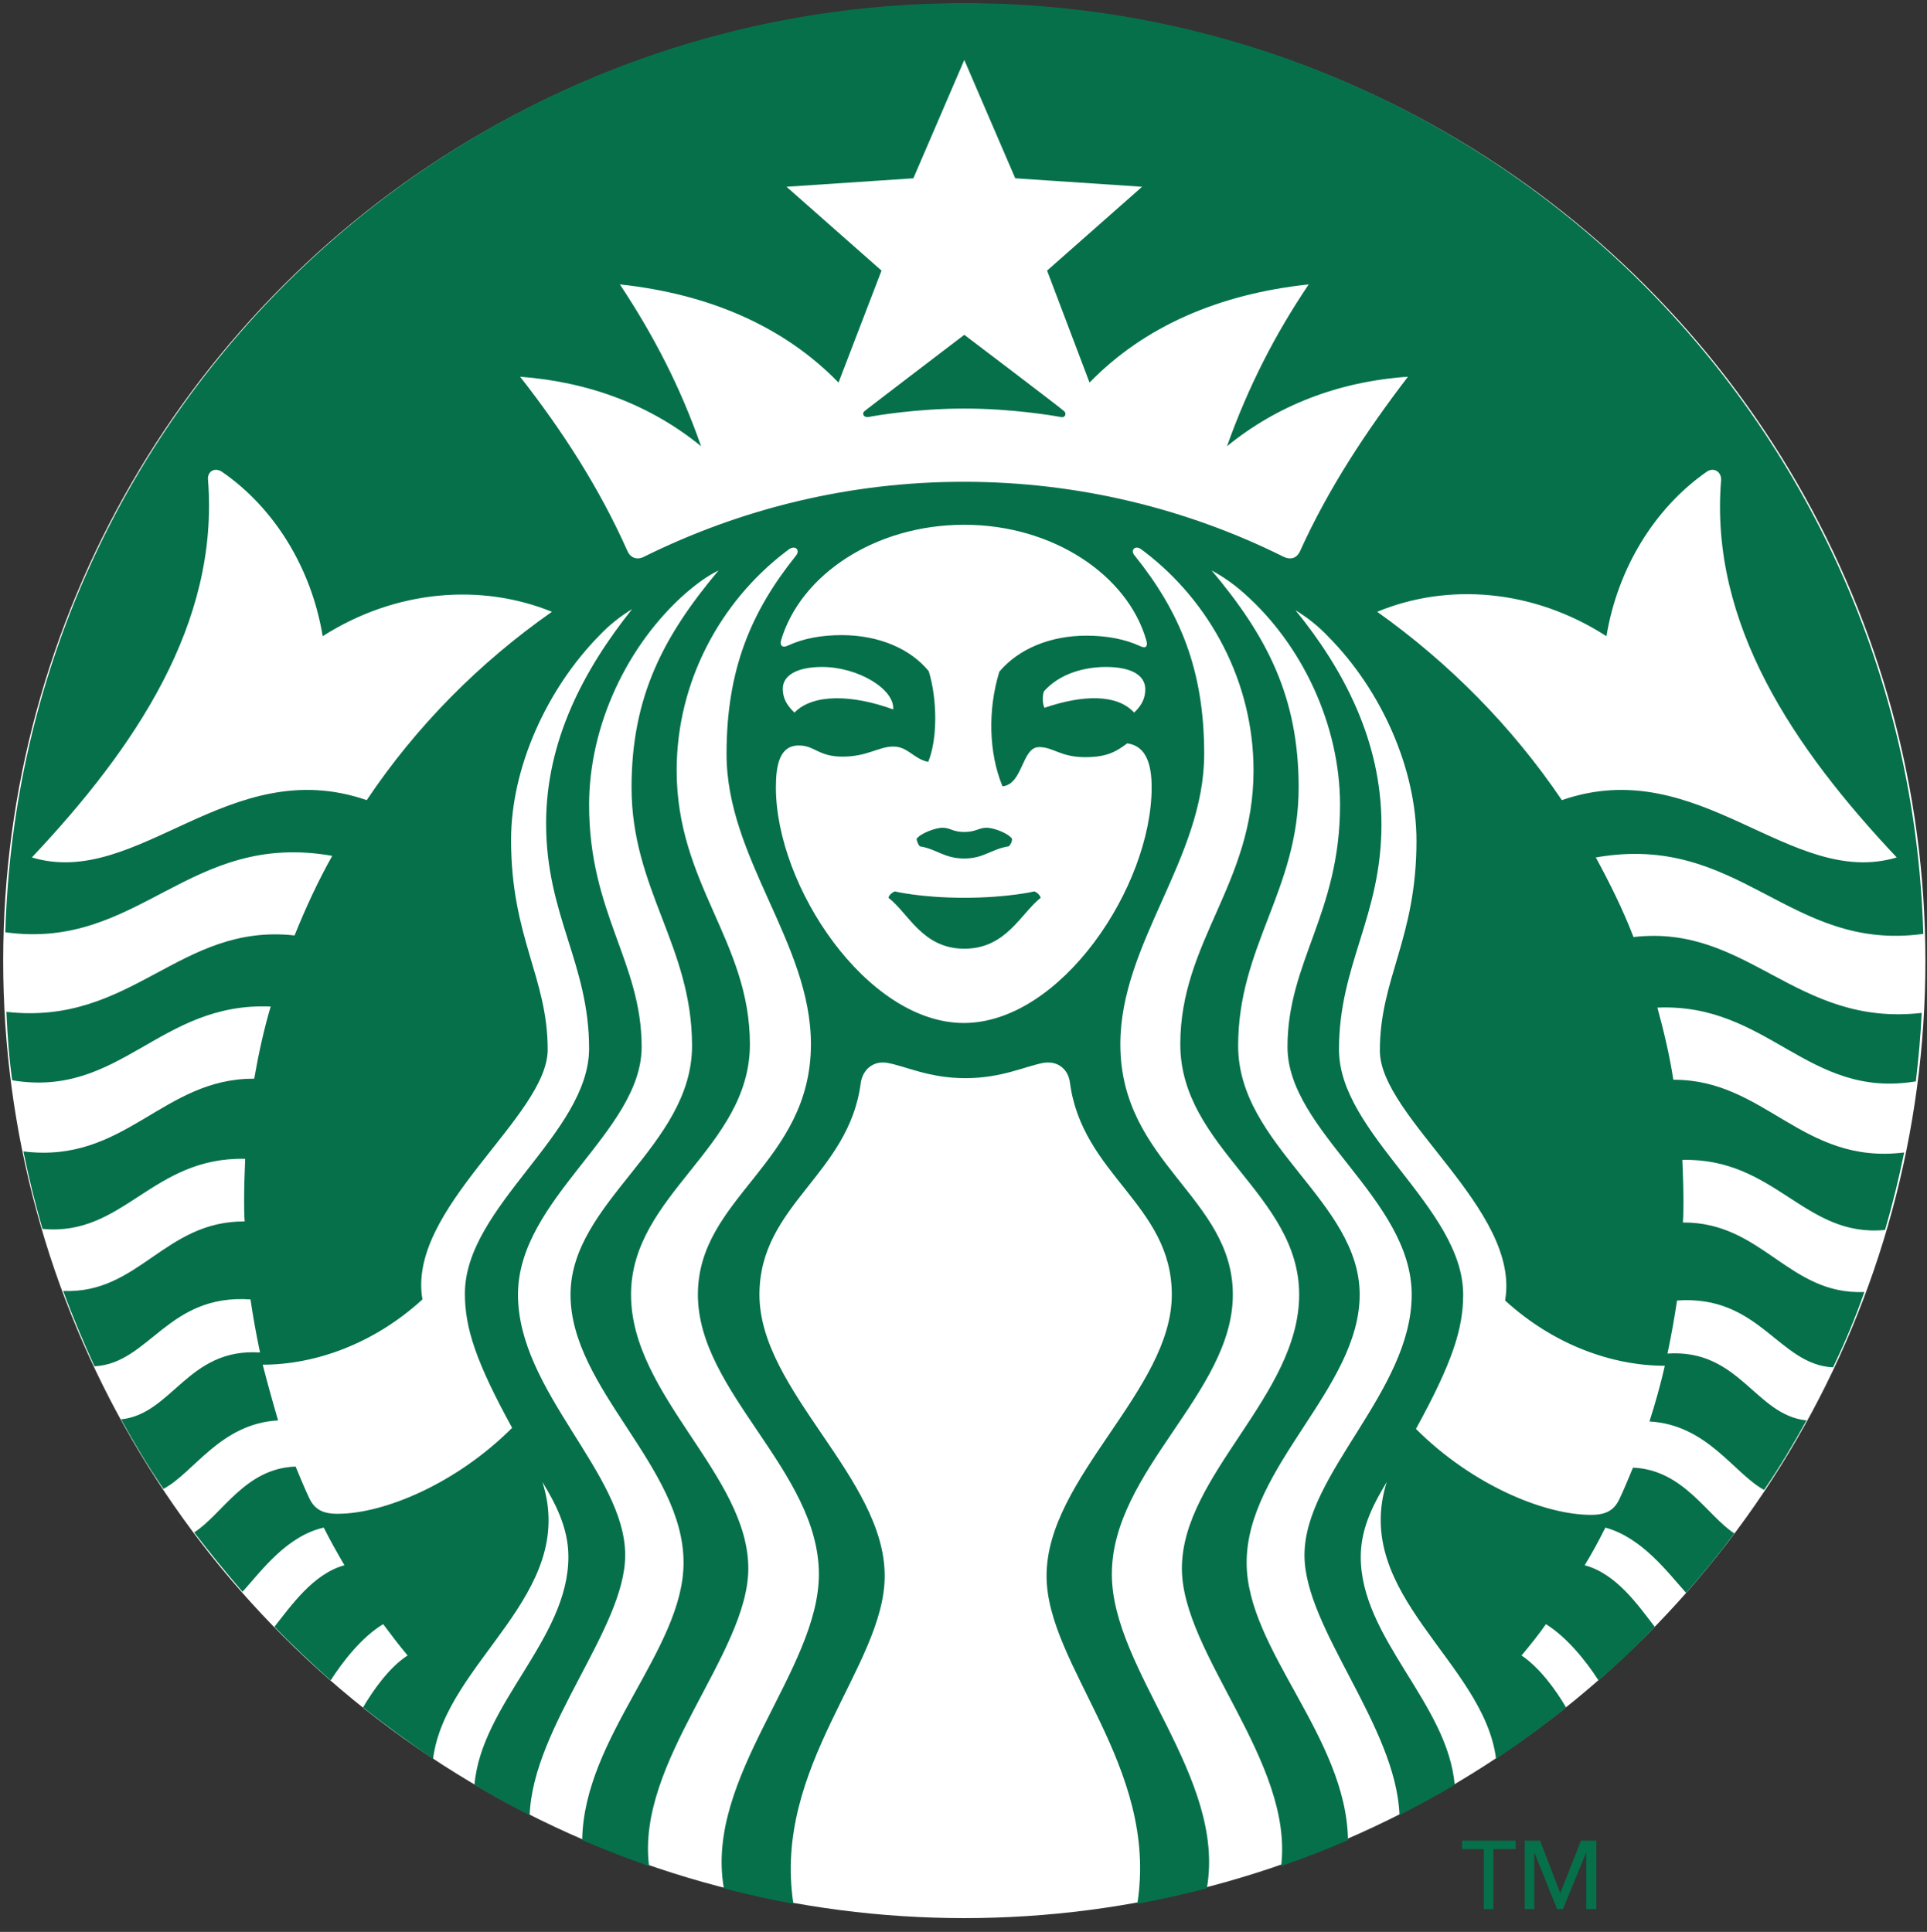
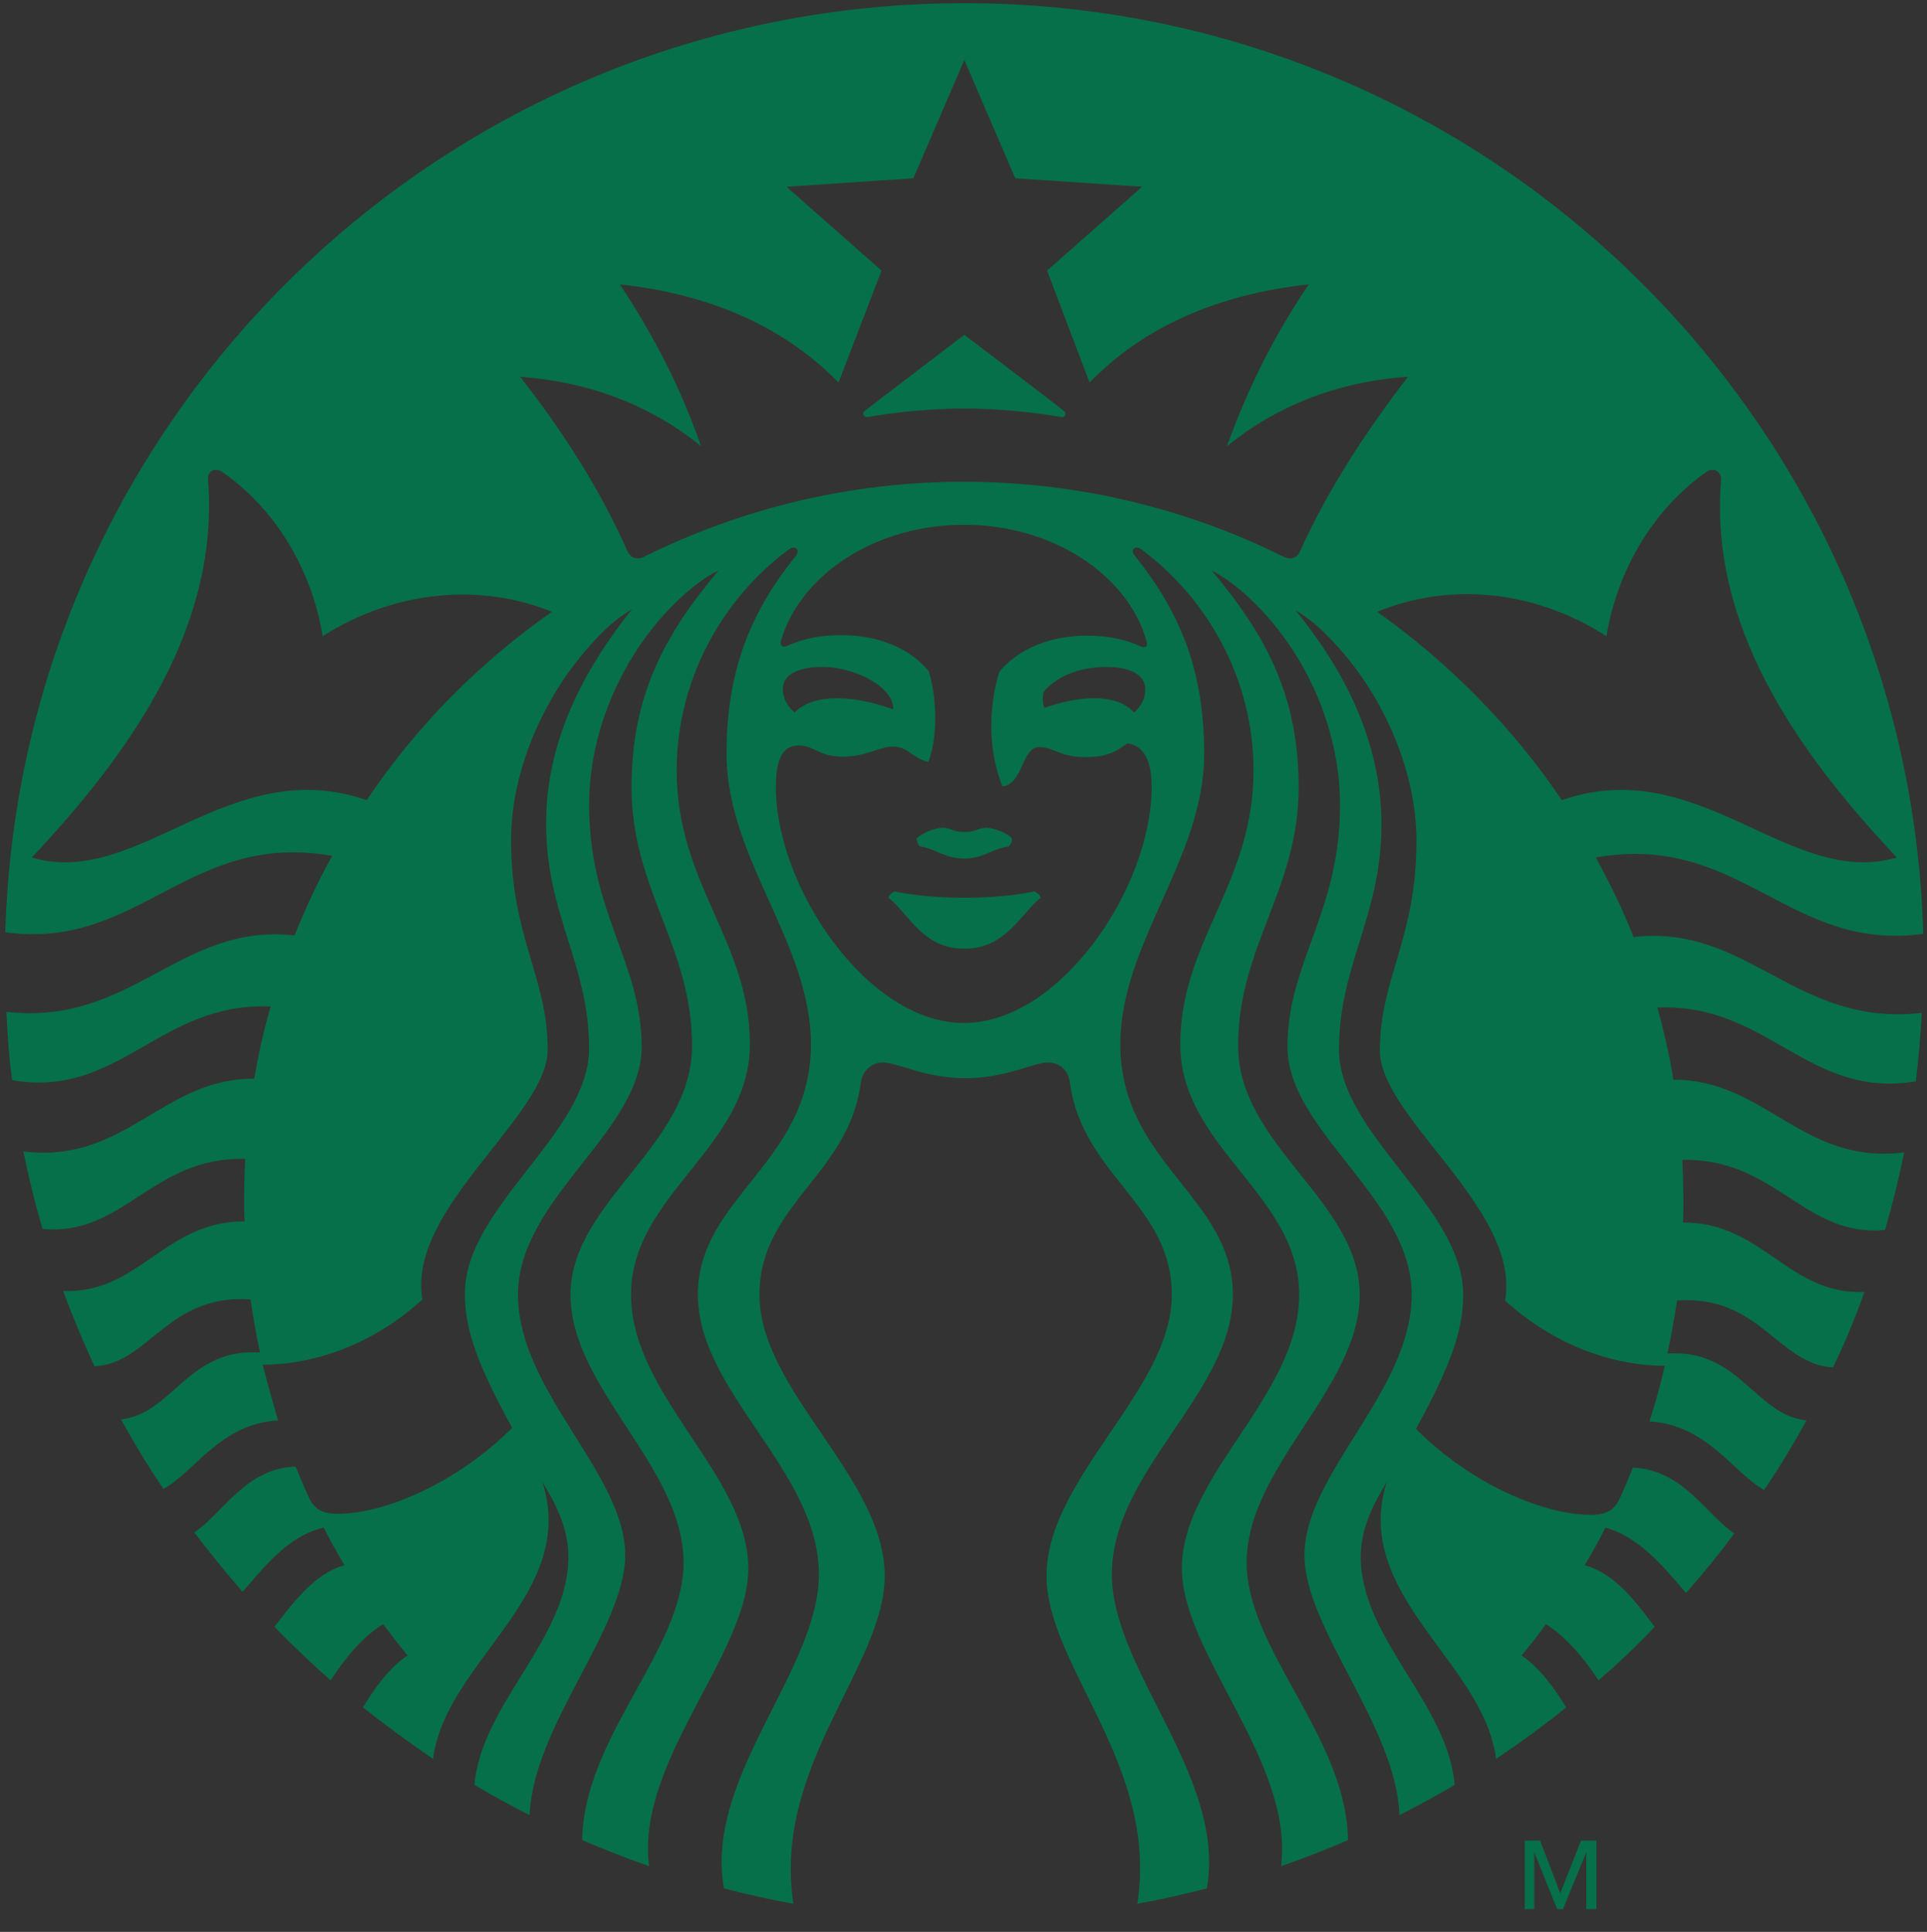
<svg xmlns="http://www.w3.org/2000/svg" version="1.1" id="Layer_1" x="0px" y="0px" viewBox="0 0 363.1 364.1" style="enable-background:new 0 0 363.1 364.1;" xml:space="preserve">
  <rect x="0" y="0" width="363.1" height="364.1" fill="#333333" stroke="none" />
  <style type="text/css">
	.st0{fill:#FFFFFF;}
	.st1{fill:#06704B;}
</style>
-   <ellipse class="st0" cx="181.7" cy="181.1" rx="181.1" ry="180.4" />
  <g>
-     <line class="st1" x1="281.4" y1="348.5" x2="281.4" y2="359.8" />
    <polyline class="st1" points="290.2,346.9 294,356.8 294,356.8  " />
    <path class="st1" d="M199.9,78.6L199.9,78.6c-1.6-0.3-9.3-1.6-18.2-1.6c-8.9,0-16.6,1.3-18.1,1.6c-0.9,0.1-1.3-0.7-0.6-1.2   c0.6-0.5,18.7-14.3,18.7-14.3s18.2,13.8,18.7,14.3C201.1,77.9,200.7,78.8,199.9,78.6z M168.6,168L168.6,168c0,0-1,0.4-1.2,1.2   c3.8,2.9,6.4,9.6,14.3,9.6c7.9,0,10.6-6.6,14.4-9.6c-0.3-0.9-1.2-1.2-1.2-1.2s-5,1.2-13.2,1.2C173.5,169.2,168.6,168,168.6,168z    M181.7,156.8L181.7,156.8c-2.2,0-2.6-0.8-4.1-0.8c-1.4,0-4.2,1.1-4.9,2.1c0.1,0.6,0.3,1,0.6,1.4c3.2,0.5,4.6,2.3,8.4,2.3   c3.7,0,5.1-1.8,8.4-2.3c0.4-0.4,0.6-0.9,0.6-1.4c-0.6-1-3.4-2.1-4.8-2.1C184.4,156,183.9,156.8,181.7,156.8z M362.1,190.9   L362.1,190.9c-0.2,4.4-0.6,8.6-1.1,12.9c-20.4,3.4-27.8-14.8-48.7-13.9c1.2,4.4,2.3,9,3,13.6c17.3-0.1,24.3,16.1,43.5,13.7   c-1,4.9-2.2,9.8-3.6,14.6c-15.2,1.5-20.6-13.6-38.2-13.2c0.1,2.5,0.2,5,0.2,7.6c0,1.4,0,2.9-0.1,4.2c15-0.1,19.9,13.7,34.2,13.1   c-1.7,4.9-3.7,9.6-5.9,14.2c-10.3-0.5-13.8-13.7-29.4-12.6c-0.5,3.3-1.1,6.7-1.8,10c13.6-0.9,16.5,11.6,26.2,12.6   c-2.5,4.5-5.1,8.9-8,13.1c-5.7-3.1-10.7-12.3-21.6-12.9c1.1-3.4,2.1-7,2.9-10.5c-9.7,0-20.8-3.8-30.1-12.3   c3-17.1-23.6-34.5-23.6-47.1c0-13.6,6.9-21.1,6.9-39.5c0-13.6-6.6-28.4-16.6-38.5c-1.9-2-3.9-3.6-6.2-5   c9.2,11.3,16.2,24.8,16.2,40.4c0,17.3-8,26.4-8,42.4c0,15.9,23.4,29.8,23.4,46.2c0,6.5-2.1,12.9-8.9,25.3   c10.5,10.5,24.1,16.2,33,16.2c2.9,0,4.4-0.9,5.4-3.1c0.9-1.9,1.7-3.9,2.5-5.8c9.5,0.4,13.9,9,19.1,12.4c-2.9,3.9-5.9,7.6-9.1,11.2   c-3.5-3.9-8.3-10.4-15.2-12.3c-1.2,2.4-2.5,4.8-3.9,7.1c6,1.6,10.1,7.6,13.2,11.6c-3.4,3.6-6.9,6.9-10.6,10.1   c-2.3-3.6-5.9-8.1-9.9-10.6c-1.4,2-3,4-4.6,5.9c3.4,2.3,6.4,6.4,8.4,9.8c-4.2,3.4-8.6,6.6-13.2,9.7c-2.3-18.3-27.3-30.9-20.6-52.2   c-2.2,3.7-4.9,8.4-4.9,14.1c0,15.4,16.4,27.6,17.7,43c-3.4,2-6.9,3.9-10.4,5.7c-0.6-16.8-17.9-35.2-17.9-49   c0-15.4,20.2-30.9,20.2-49.1c0-18.1-23.4-30.8-23.4-46.7c0-16,9.9-25.2,9.9-45.6c0-15-7.1-30.2-18.1-39.9c-1.9-1.7-3.9-3.1-6.1-4.3   c10.4,12.4,16.4,23.8,16.4,40.9c0,19.3-11.4,29.9-11.4,48.7c0,18.8,22.9,29.3,22.9,46.9c0,17.6-21.3,32.4-21.3,50.5   c0,16.4,18.8,32.8,19.1,52.3c-4.1,1.8-8.3,3.4-12.6,4.9c2.4-19.7-18.7-40-18.7-56.1c0-17.6,22.1-32.6,22.1-51.6   c0-18.9-22.4-27.7-22.4-47.2c0-19.4,13.8-30.2,13.8-51.6c0-16.8-8.3-31.8-20.4-41.1c-0.3-0.2-0.5-0.4-0.8-0.6   c-1.1-0.8-2.1,0.2-1.2,1.2c8.5,10.6,13.1,21.5,13.1,37.4c0,19.7-15.8,35.6-15.8,54.7c0,22.4,21.2,28.8,21.2,47.2   c0,18.5-22.8,33.2-22.8,52.7c0,18.1,21.6,38.2,17.9,59.2c-4.3,1.1-8.7,2.1-13.1,2.9c4.1-26-17.1-44.8-17.1-61.8   c0-18.5,23.6-35,23.6-53c0-17-16.9-22.5-19.2-40c-0.3-2.4-2.2-4.1-4.9-3.7c-3.4,0.6-7.9,2.9-14.8,2.9c-6.9,0-11.3-2.3-14.8-2.9   c-2.6-0.4-4.5,1.3-4.9,3.7c-2.2,17.4-19.1,23-19.1,40c0,18.1,23.6,34.5,23.6,53c0,17-21.2,35.8-17.2,61.8   c-4.4-0.8-8.9-1.8-13.1-2.9c-3.7-21,17.9-41.1,17.9-59.2c0-19.5-22.8-34.3-22.8-52.7c0-18.4,21.3-24.8,21.3-47.2   c0-19.1-15.9-35-15.9-54.7c0-15.9,4.6-26.8,13.1-37.4c0.8-1-0.1-2-1.3-1.2c-0.3,0.2-0.5,0.4-0.8,0.6c-12.1,9.3-20.4,24.3-20.4,41.1   c0,21.4,13.8,32.2,13.8,51.6c0,19.5-22.4,28.3-22.4,47.2c0,19,22.1,34,22.1,51.6c0,16.1-21.2,36.4-18.7,56.1   c-4.3-1.5-8.4-3.1-12.6-4.9c0.3-19.5,19.1-35.9,19.1-52.3c0-18.1-21.3-32.8-21.3-50.5c0-17.5,22.9-28,22.9-46.9   c0-18.8-11.4-29.5-11.4-48.7c0-17.1,6-28.5,16.4-40.9c-2.4,1.2-4.2,2.6-6.2,4.3c-11,9.7-18.2,24.9-18.2,39.9   c0,20.4,9.9,29.6,9.9,45.6c0,16-23.3,28.6-23.3,46.7c0,18.2,20.2,33.7,20.2,49.1c0,13.8-17.4,32.3-18,49c-3.6-1.8-7-3.7-10.4-5.7   c1.3-15.3,17.7-27.5,17.7-43c0-5.6-2.6-10.3-4.9-14.1c6.8,21.3-18.3,33.8-20.6,52.2c-4.5-3.1-8.9-6.3-13.2-9.7c2-3.4,5-7.6,8.4-9.8   c-1.6-1.9-3.1-3.9-4.6-5.9c-4,2.4-7.6,7-9.9,10.6c-3.6-3.2-7.2-6.6-10.6-10.1c3.1-3.9,7.3-10,13.2-11.6c-1.4-2.4-2.7-4.7-3.9-7.1   C54,289.5,49.3,296,45.7,300c-3.1-3.6-6.2-7.4-9.1-11.2c5.3-3.4,9.6-12.1,19.1-12.4c0.8,1.9,1.6,3.9,2.5,5.8c1,2.2,2.5,3.1,5.4,3.1   c8.8,0,22.4-5.7,32.9-16.2c-6.8-12.4-8.9-18.8-8.9-25.3c0-16.4,23.4-30.2,23.4-46.2c0-16-8.1-25.1-8.1-42.4   c0-15.6,7.1-29,16.2-40.4c-2.3,1.4-4.3,3-6.2,5c-9.9,10.1-16.6,24.9-16.6,38.5c0,18.4,6.9,25.9,6.9,39.5c0,12.6-26.6,30-23.6,47.1   c-9.3,8.5-20.4,12.3-30.1,12.3c0.9,3.5,1.9,7.1,2.9,10.5c-10.9,0.6-15.9,9.9-21.6,12.9c-2.9-4.2-5.5-8.6-8-13.1   c9.7-1,12.6-13.5,26.2-12.6c-0.7-3.3-1.3-6.6-1.8-10c-15.6-1.1-19.1,12.1-29.4,12.6c-2.1-4.6-4.1-9.3-5.9-14.2   c14.3,0.6,19.1-13.2,34.2-13.1c-0.1-1.4-0.1-2.8-0.1-4.2c0-2.6,0.1-5.1,0.2-7.6c-17.6-0.4-22.9,14.7-38.2,13.2   c-1.4-4.8-2.6-9.7-3.6-14.6c19.2,2.4,26.2-13.8,43.5-13.7c0.8-4.6,1.8-9.2,3.1-13.6c-21-0.9-28.3,17.3-48.7,13.9   c-0.6-4.2-0.9-8.5-1.1-12.9c23.7,2.7,32.6-16.8,54.3-14.4c2.1-5.2,4.4-10.2,7.1-15c-27.1-4.8-36.4,17.9-61.6,14.4   C3.8,78.6,83.6,0.6,181.7,0.6s177.9,78.1,180.7,175.4c-25.3,3.5-34.5-19.2-61.7-14.4c2.6,4.8,5.1,9.8,7.1,15   C329.4,174.1,338.3,193.6,362.1,190.9z M104,115.3L104,115.3c-13.3-5.4-29.4-4.2-43.2,4.6c-2.1-12.8-9.1-24.2-19-31   c-1.4-0.9-2.8,0-2.6,1.6c2.1,27-13.7,50.4-33.2,71.1c20,6,37.1-19.8,63.1-10.8C78.4,136.9,90.3,124.9,104,115.3z M181.7,98.9   L181.7,98.9c-16.8,0-30.8,9.4-34.5,21.7c-0.3,0.9,0.1,1.6,1.2,1.1c3-1.4,6.4-2,10.2-2c6.9,0,12.9,2.5,16.4,6.8   c1.6,5.2,1.7,12.7-0.1,17.1c-2.8-0.6-3.8-2.9-6.6-2.9c-2.7,0-4.9,1.9-9.5,1.9c-4.7,0-5.2-2.1-8.3-2.1c-3.6,0-4.3,3.7-4.3,7.9   c0,18.7,17.2,44.4,35.4,44.4c18.3,0,35.4-25.7,35.4-44.4c0-4.1-0.9-7.8-4.6-8.3c-1.9,1.4-3.6,2.6-7.9,2.6c-4.7,0-6-1.9-8.7-1.9   c-3.3,0-3,7-6.9,7.4c-2.6-6.3-2.8-14.4-0.6-21.6c3.6-4.3,9.6-6.8,16.4-6.8c3.7,0,7.2,0.6,10.2,2c1.1,0.5,1.4-0.1,1.1-1.1   C212.5,108.4,198.4,98.9,181.7,98.9z M208.4,125.7L208.4,125.7c-4,0-8.7,1.2-11.7,4.6c-0.3,0.9-0.3,2.2,0.1,3.1   c7.3-2.5,13.7-2.6,16.9,0.9c1.6-1.5,2.1-2.9,2.1-4.4C215.8,127.4,213.4,125.7,208.4,125.7z M149.7,134.3L149.7,134.3   c3.5-3.6,10.9-3.4,18.6-0.6c0.3-3.8-6.6-8-13.4-8c-4.9,0-7.4,1.7-7.4,4.1C147.5,131.4,148.1,132.8,149.7,134.3z M265.3,71L265.3,71   c-13.2,0.9-24.8,5.5-34.1,13.1c4-11.2,9-21,15.4-30.5c-16.9,1.8-31,7.9-41.3,18.5l-8-21.1l17.9-15.8l-23.9-1.6l-9.6-22.3l-9.6,22.3   l-23.9,1.6L166.1,51L158,72.1c-10.3-10.6-24.4-16.7-41.2-18.5c6.3,9.5,11.4,19.3,15.3,30.5C122.8,76.5,111.3,72,98,71   c8,10.2,15,21.1,20.2,32.8c0.6,1.4,1.9,1.8,3.2,1.1c18.2-9,38.6-14.1,60.2-14.1c21.6,0,42.1,5.1,60.2,14.1c1.4,0.7,2.6,0.3,3.2-1.1   C250.3,92.1,257.4,81.3,265.3,71z M294.3,150.8L294.3,150.8c25.9-9,43,16.8,63.1,10.8c-19.4-20.6-35.3-44-33.1-71.1   c0.1-1.6-1.4-2.5-2.7-1.6c-9.9,6.9-16.8,18.3-18.9,31c-13.8-8.9-29.9-10.1-43.2-4.6C273,124.9,284.9,136.9,294.3,150.8z" />
-     <polygon class="st1" points="281.4,359.8 281.4,359.8 279.6,359.8 279.6,348.5 275.5,348.5 275.5,346.9 285.6,346.9 285.6,348.5    281.4,348.5  " />
    <polygon class="st1" points="294,356.8 294,356.8 297.9,346.9 300.8,346.9 300.8,359.8 298.9,359.8 298.9,349.1 294.5,359.8    293.4,359.8 289.1,349.1 289.1,359.8 287.3,359.8 287.3,346.9 290.2,346.9  " />
  </g>
</svg>